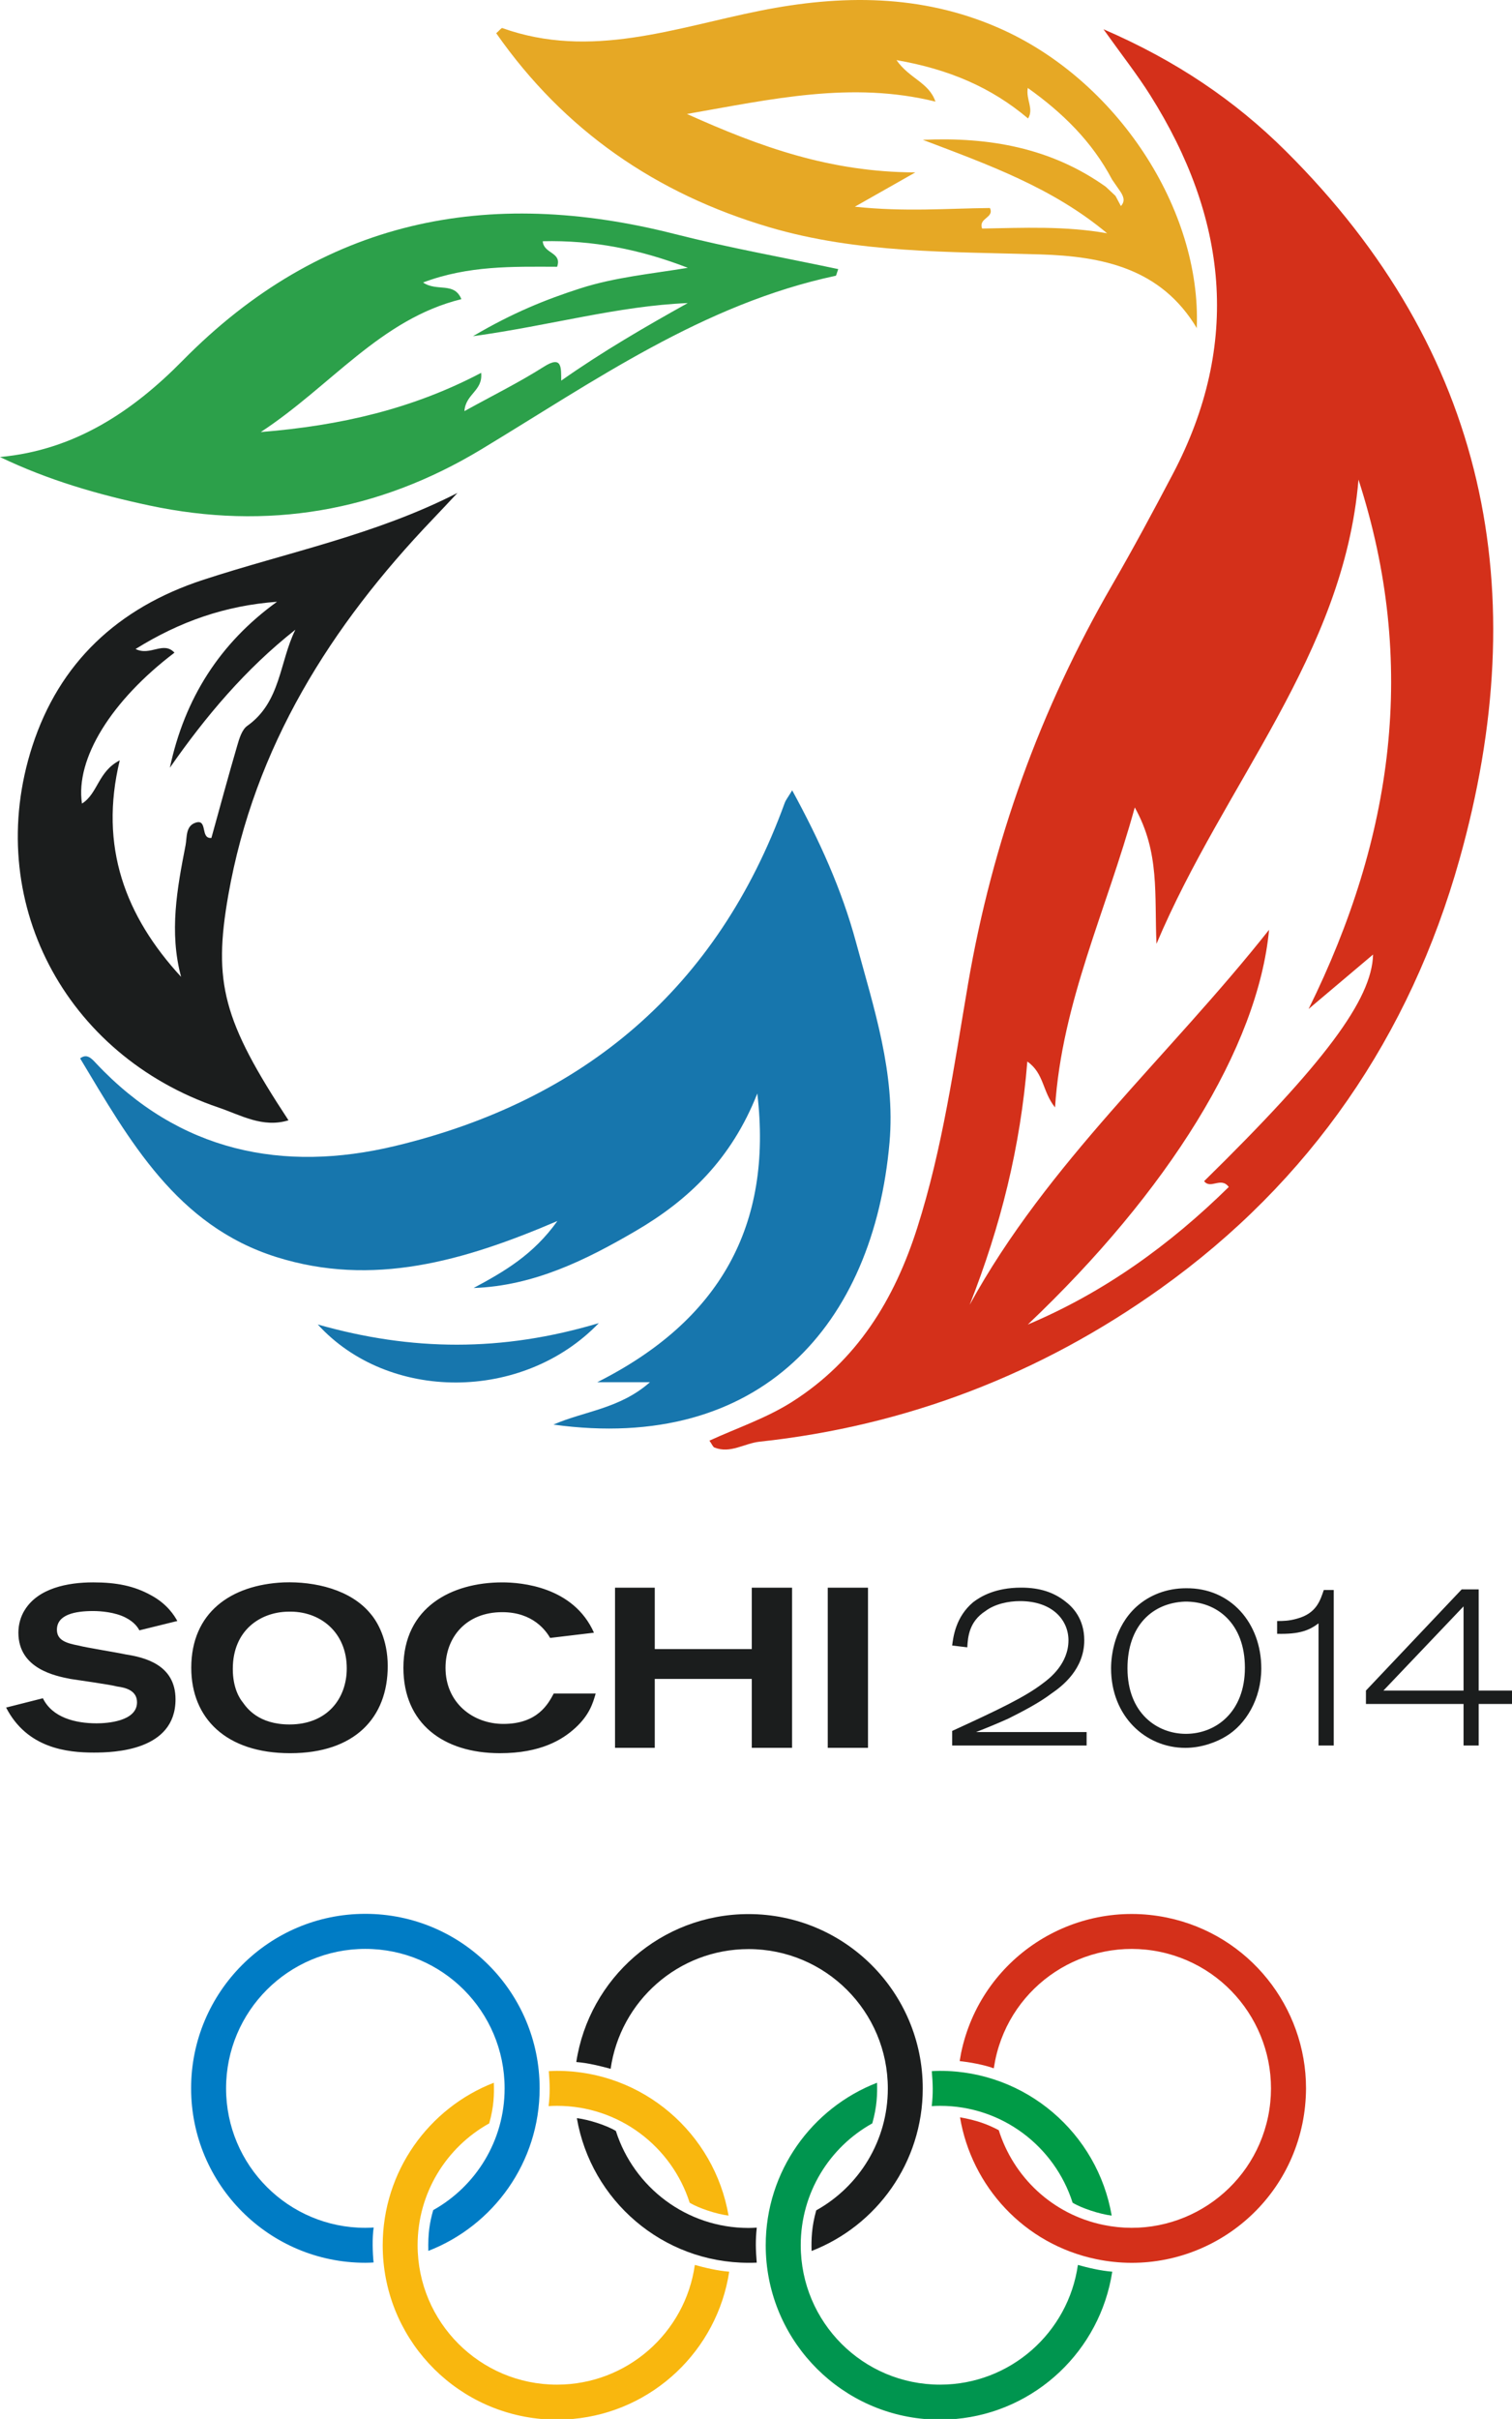
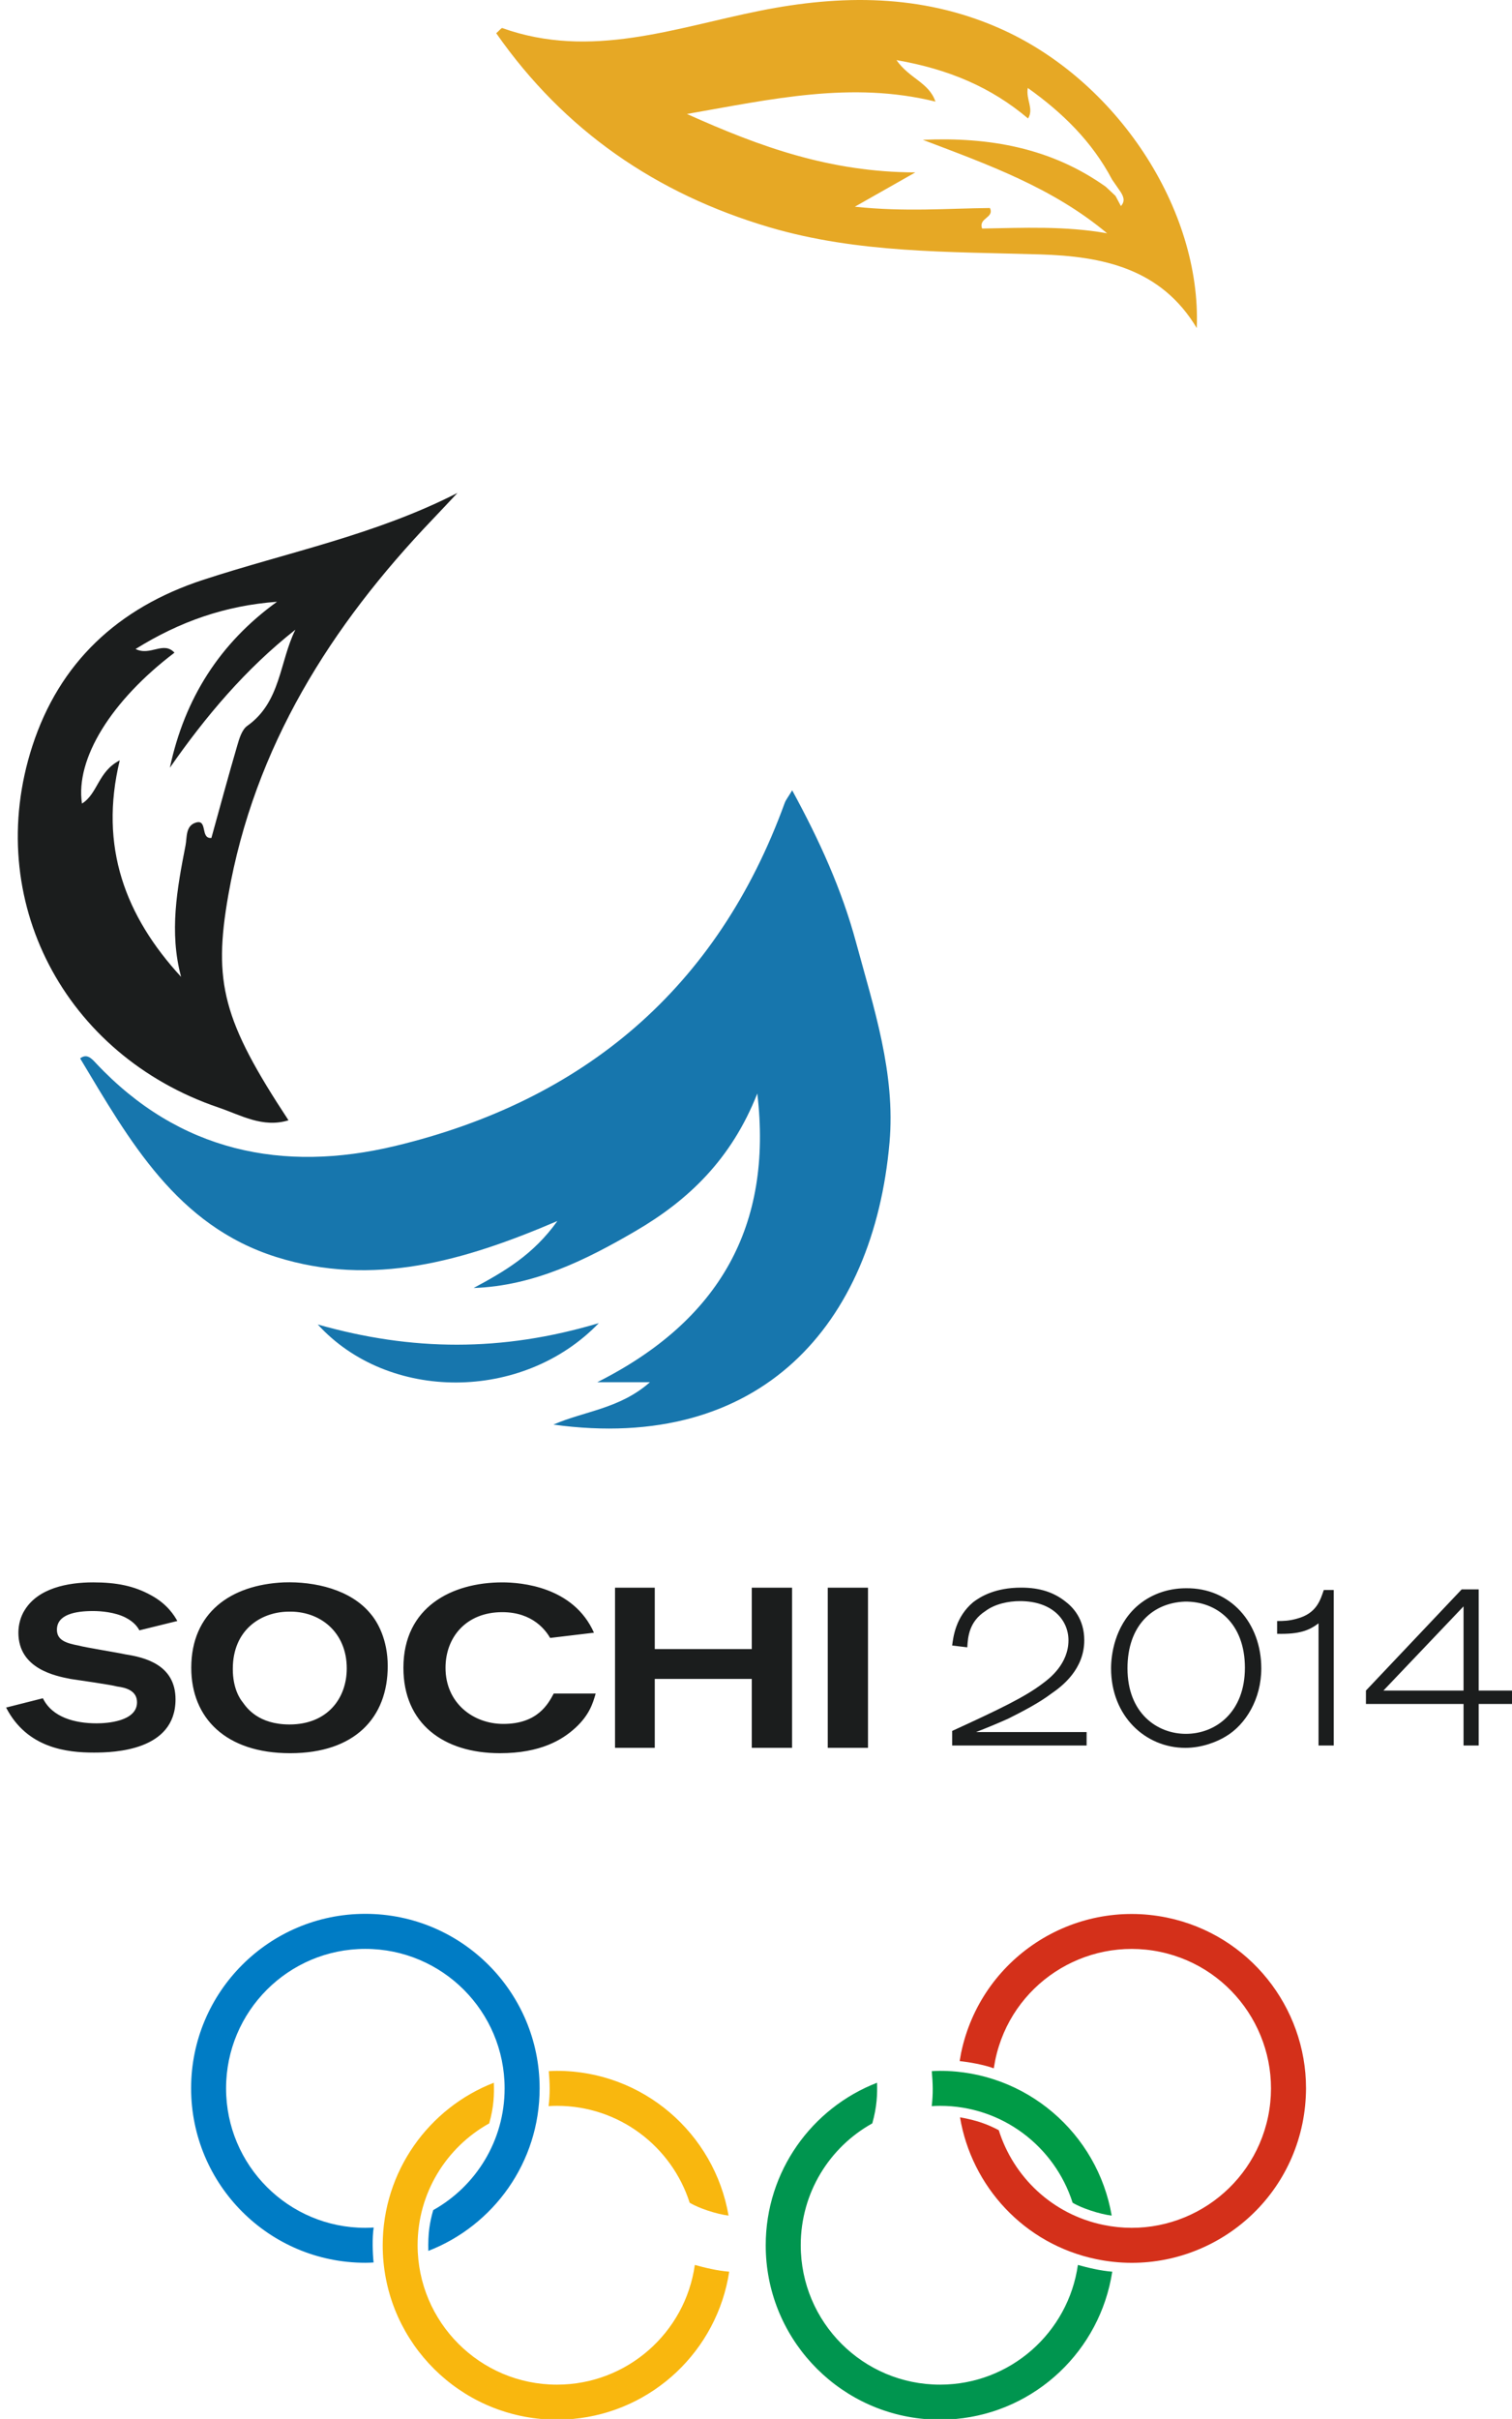
<svg xmlns="http://www.w3.org/2000/svg" version="1.1" id="图层_1" x="0px" y="0px" width="208.294px" height="333.016px" viewBox="0 0 208.294 333.016" enable-background="new 0 0 208.294 333.016" xml:space="preserve">
  <g id="XMLID_79_">
-     <path fill-rule="evenodd" clip-rule="evenodd" fill="#D4301A" d="M97.731,198.333c3.834-1.76,7.813-3.081,11.358-5.325   c8.984-5.693,14.118-14.089,17.268-23.964c3.503-10.968,5.076-22.349,7.01-33.636c3.345-19.505,9.937-37.759,19.84-54.867   c2.906-5.022,5.656-10.14,8.359-15.278c9.473-17.994,7.481-35.354-3.109-52.155c-1.78-2.828-3.862-5.465-6.442-9.083   c10.007,4.322,18.102,9.804,25.103,16.76c27.79,27.612,34.298,60.709,23.936,97.549c-6.832,24.287-20.532,44.321-41.18,59.053   c-16.503,11.775-34.998,18.917-55.252,21.09c-2.078,0.224-4.004,1.677-6.198,0.803C98.212,199.198,98.104,198.858,97.731,198.333z    M133.582,179.635c10.732-19.592,27.513-34.265,41.246-51.633c-1.532,16.205-13.94,36.045-33.238,54.345   c10.491-4.417,19.559-10.951,27.686-18.938c-1.08-1.458-2.5,0.372-3.395-0.799c16.52-16.205,23.123-24.991,23.273-31.201   c-3.043,2.567-5.962,5.031-8.881,7.498c11.654-23.583,15.063-47.597,6.873-72.877c-2.029,24.138-18.491,41.796-27.827,63.905   c-0.303-6.79,0.476-12.574-2.993-18.776c-3.934,14.28-10.023,26.754-10.984,41.299c-1.764-2.203-1.482-4.674-3.817-6.318   C140.567,157.969,137.843,168.812,133.582,179.635z" />
    <path fill-rule="evenodd" clip-rule="evenodd" fill="#1776AD" d="M89.538,190.284c-2.567,0-4.538,0-7.254,0   c16.83-8.463,24.191-21.509,22.043-39.747c-3.564,9.059-9.51,14.694-16.73,18.913c-6.898,4.028-14.069,7.577-22.35,7.867   c4.186-2.249,8.206-4.55,11.539-9.221c-12.914,5.532-25.471,9.138-38.749,4.948c-13.708-4.327-20.209-16.031-26.999-27.338   c0.936-0.708,1.562,0,2.207,0.688c11.427,12.156,25.703,15.091,41.217,11.365c26.001-6.248,44.358-21.712,53.641-47.22   c0.149-0.41,0.447-0.766,1.027-1.735c3.771,6.915,6.823,13.638,8.785,20.884c2.456,9.055,5.462,18.06,4.625,27.586   c-2.202,25.078-17.762,42.765-46.301,38.849C80.454,194.271,85.381,193.96,89.538,190.284z" />
-     <path fill-rule="evenodd" clip-rule="evenodd" fill="#2CA04A" d="M0,62.916c10.313-0.939,18.301-6.31,25.152-13.265   C44.347,30.159,67.164,25.65,93.003,32.229c7.395,1.884,14.935,3.221,22.474,4.819c-0.24,0.654-0.269,0.899-0.344,0.915   c-18.271,3.892-33.246,14.491-48.821,23.894c-14.206,8.574-29.491,11.199-45.759,7.729C13.543,68.092,6.675,66.125,0,62.916z    M94.746,41.723c-9.617,0.397-18.858,3.08-29.586,4.562c5.432-3.208,10.032-5.06,14.789-6.587c4.803-1.54,9.82-2.004,14.806-2.828   c-6.529-2.534-13.105-3.826-19.985-3.66c0.107,1.747,2.688,1.482,1.979,3.515c-6.099-0.021-12.256-0.182-18.466,2.166   c1.908,1.308,4.285-0.132,5.278,2.294c-11.17,2.749-17.985,11.982-27.64,18.296c11.059-0.89,20.97-3.209,30.36-8.152   c0.269,2.488-2.137,2.874-2.302,5.271c3.896-2.153,7.543-3.954,10.955-6.119c2.538-1.611,2.355,0.166,2.38,1.921   C83.05,48.368,88.817,45.031,94.746,41.723z" />
    <path fill-rule="evenodd" clip-rule="evenodd" fill="#E6A825" d="M164.892,45.208c-4.919-8.26-12.997-9.928-21.629-10.185   c-12.517-0.376-25.099-0.145-37.272-3.738c-15.584-4.6-28.262-13.307-37.631-26.709c0.447-0.389,0.717-0.753,0.837-0.712   c12.201,4.364,23.806-0.054,35.544-2.393c11.166-2.228,22.18-2.285,32.824,2.368c16.309,7.122,27.959,25.007,27.301,41.332   L164.892,45.208z M153.671,26.967c0.248,0.463,0.497,0.932,0.745,1.399c0.63-0.683,0.353-1.333-0.066-1.983   c-0.381-0.555-0.766-1.109-1.15-1.664c-2.762-5.241-6.836-9.212-11.614-12.611c-0.272,1.64,0.87,2.849,0.042,4.203   c-5.089-4.302-10.935-6.786-18.13-8.036c1.801,2.575,4.463,3.055,5.369,5.713c-11.56-2.849-22.552-0.339-34.231,1.702   c10.127,4.554,19.741,8.012,31.462,8.044c-3.32,1.88-5.366,3.039-8.334,4.724c6.927,0.733,12.797,0.232,18.61,0.178   c0.634,1.379-1.619,1.346-1.077,2.828c5.693-0.099,11.457-0.373,17.22,0.654c-7.548-6.314-16.507-9.49-25.384-12.868   c9.129-0.41,17.675,1.102,25.202,6.463C152.776,26.13,153.224,26.548,153.671,26.967z" />
    <path fill-rule="evenodd" clip-rule="evenodd" fill="#1B1D1D" d="M39.743,154.23c-3.549,1.093-6.583-0.72-9.631-1.755   c-21.206-7.188-32.521-28.613-25.657-49.762c3.71-11.423,11.717-19.029,23.559-22.896c11.572-3.784,23.694-6.169,35.006-11.957   c-1.126,1.201-2.244,2.405-3.383,3.594C45.564,86.168,35.04,102.812,31.45,123.236C29.334,135.281,30.726,140.535,39.743,154.23z    M16.495,104.68c-2.869,11.887,0.766,21.451,8.454,29.806c-1.66-6.152-0.555-12.147,0.613-18.114   c0.211-1.072-0.017-2.654,1.379-3.113c1.722-0.567,0.608,2.256,2.182,2.099c1.185-4.269,2.327-8.508,3.561-12.719   c0.281-0.969,0.646-2.191,1.383-2.712c4.638-3.288,4.422-8.802,6.625-13.237c-6.873,5.416-12.371,11.941-17.29,19.004   c2.033-9.539,6.868-17.149,14.76-22.85c-7.113,0.526-13.369,2.7-19.484,6.504c2.029,1.015,3.834-1.139,5.358,0.505   c-8.674,6.575-13.679,14.586-12.743,20.776C13.498,109.242,13.498,106.203,16.495,104.68z" />
    <path fill-rule="evenodd" clip-rule="evenodd" fill="#1776AD" d="M82.491,182.153C72.008,193.037,53.484,193,43.775,182.339   C56.689,186.007,69.114,186.152,82.491,182.153z" />
-     <polygon fill-rule="evenodd" clip-rule="evenodd" fill="#E6A825" points="164.866,45.171 165.016,45.283 164.892,45.204  " />
    <g>
-       <path fill="#1B1D1D" d="M104.253,306.675c-0.369,0.025-0.75,0.046-1.127,0.046c-8.565,0-15.812-5.602-18.283-13.352    c-1.2-0.745-3.722-1.569-5.374-1.764c1.946,11.311,11.796,19.91,23.657,19.91c0.377,0,0.746-0.004,1.122-0.021    C104.1,309.681,104.066,308.418,104.253,306.675L104.253,306.675z" />
-       <path fill="#1B1D1D" d="M111.805,309.888c8.968-3.474,15.314-12.181,15.314-22.378c0-13.257-10.748-24.001-24.001-24.001    c-12.015,0-21.969,8.835-23.728,20.366c1.66,0.136,3.398,0.571,4.731,0.939c1.329-9.315,9.316-16.486,19.004-16.486    c10.587,0,19.183,8.587,19.183,19.198c0,7.2-3.971,13.493-9.862,16.769C111.792,306.618,111.763,308.327,111.805,309.888    L111.805,309.888z" />
      <path fill="#007CC5" d="M50.325,263.476c-13.257,0-23.997,10.761-23.997,24.014c0,13.266,10.74,24.022,23.997,24.022    c0.377,0,0.758-0.017,1.139-0.041c-0.133-1.275-0.207-3.383,0.013-4.811c-0.377,0.025-0.766,0.042-1.151,0.042    c-10.591,0-19.182-8.596-19.182-19.198c0-10.607,8.591-19.203,19.182-19.203c10.596,0,19.19,8.596,19.19,19.203    c0,7.204-3.967,13.48-9.837,16.76c-0.493,1.714-0.729,3.237-0.671,5.614c8.972-3.482,15.331-12.181,15.331-22.387    C74.339,274.237,63.583,263.476,50.325,263.476L50.325,263.476z" />
      <path fill="#F9B70E" d="M76.724,285.092c-0.372,0-0.758,0.021-1.122,0.041c0.146,1.797,0.183,3.06-0.028,4.815    c0.381-0.029,0.766-0.041,1.15-0.041c8.554-0.004,15.811,5.598,18.283,13.336c1.197,0.745,3.719,1.577,5.358,1.775    C98.423,293.708,88.569,285.092,76.724,285.092L76.724,285.092z" />
      <path fill="#F9B70E" d="M68.029,286.728c-8.951,3.478-15.307,12.189-15.307,22.382c0,12.524,9.602,22.813,21.832,23.906h4.352    c11.021-0.994,19.897-9.444,21.55-20.275c-1.66-0.132-3.403-0.559-4.736-0.931c-1.312,9.311-9.315,16.482-18.996,16.482    c-10.591,0-19.186-8.592-19.194-19.199c0-7.212,3.983-13.497,9.866-16.772C68.054,289.998,68.083,288.285,68.029,286.728    L68.029,286.728z" />
      <path fill="#009B46" d="M129.491,285.092c-0.372,0-0.749,0.021-1.126,0.041c0.153,1.797,0.191,3.06-0.008,4.815    c0.372-0.029,0.753-0.041,1.143-0.041c8.558-0.004,15.795,5.598,18.263,13.336c1.205,0.745,3.734,1.577,5.383,1.775    C151.207,293.708,141.353,285.092,129.491,285.092L129.491,285.092z" />
      <path fill="#00954F" d="M120.822,286.728c-8.977,3.478-15.336,12.189-15.336,22.382c0,12.524,9.609,22.813,21.836,23.906h4.351    c11.017-0.994,19.89-9.444,21.55-20.275c-1.664-0.132-3.399-0.559-4.732-0.931c-1.324,9.311-9.315,16.482-18.991,16.482    c-10.607,0-19.19-8.592-19.19-19.199c0-7.212,3.963-13.497,9.858-16.772C120.822,289.998,120.867,288.285,120.822,286.728    L120.822,286.728z" />
      <path fill="#D4301A" d="M160.771,263.994c-12.988-2.675-25.683,5.659-28.373,18.647c-0.062,0.369-0.133,0.741-0.194,1.105    c1.274,0.137,3.349,0.497,4.699,0.998c0.065-0.373,0.132-0.741,0.202-1.13c2.145-10.38,12.297-17.046,22.688-14.909    c10.363,2.152,17.038,12.305,14.901,22.685c-2.153,10.384-12.301,17.054-22.677,14.913c-7.071-1.453-12.399-6.616-14.429-13.042    c-1.557-0.82-3.017-1.362-5.337-1.772c1.59,9.481,8.811,17.468,18.785,19.53c12.987,2.683,25.698-5.656,28.381-18.656    c0.332-1.61,0.489-3.226,0.501-4.811v-0.041C179.929,276.352,172.116,266.345,160.771,263.994L160.771,263.994z" />
    </g>
    <path fill="#1B1D1D" d="M114.032,240.621h5.544v-22.043h-5.544V240.621L114.032,240.621z M84.727,240.621H90.2v-9.485h13.365v9.485   h5.552v-22.043h-5.552v8.446H90.2v-8.446h-5.473V240.621L84.727,240.621z M76.281,233.148c-0.737,1.366-2.178,4.182-6.932,4.182   c-4.193,0-7.974-2.894-7.974-7.726c0-4.186,2.823-7.66,7.816-7.66c4.261,0,6.033,2.588,6.6,3.548l6.033-0.721   c-2.828-6.359-10.053-6.926-12.633-6.926c-6.927,0-13.617,3.382-13.617,11.758c0,7.647,5.478,11.758,13.299,11.758   c5.622,0,8.607-1.859,10.375-3.474c1.93-1.768,2.427-3.375,2.812-4.741H76.281L76.281,233.148z M39.643,221.878   c4.43-0.161,8.127,2.815,8.127,7.805c0,4.19-2.729,7.722-7.879,7.722c-4.273,0-5.879-2.249-6.446-3.047   c-0.405-0.484-1.374-1.938-1.374-4.592C32.071,224.367,35.942,221.945,39.643,221.878L39.643,221.878z M39.085,217.846   c-7.337,0.335-12.736,4.194-12.736,11.758c0,6.918,4.762,11.758,13.618,11.758c8.935,0,13.447-4.919,13.447-11.999   c0-3.706-1.449-6.124-2.339-7.167C48.338,218.819,43.341,217.697,39.085,217.846L39.085,217.846z M0.841,235.077   c2.898,5.631,8.45,6.198,12.081,6.198c2.819,0,11.258-0.249,11.258-7.329c0-4.823-4.348-5.792-6.919-6.194   c-1.056-0.24-5.559-0.96-6.434-1.209c-1.693-0.327-2.985-0.724-2.985-2.178c0-2.091,2.497-2.575,4.989-2.575   c1.048,0,2.985,0.153,4.43,0.882c1.301,0.65,1.772,1.454,1.938,1.776l5.229-1.288c-0.397-0.72-1.374-2.335-3.622-3.544   c-2.336-1.292-4.758-1.772-7.975-1.772c-3.54,0-7.564,0.811-9.415,3.792c-0.567,0.882-0.882,2.008-0.882,3.134   c0,4.993,5.142,5.962,7.158,6.364c1.04,0.157,5.561,0.799,6.447,1.044c1.2,0.157,2.736,0.563,2.736,2.178   c0,2.645-4.186,2.894-5.557,2.894c-2.98,0-6.119-0.808-7.411-3.453L0.841,235.077L0.841,235.077z" />
    <path fill="#1B1D1D" d="M201.619,232.739h-11.038l11.038-11.593V232.739L201.619,232.739z M188.172,232.739v1.842h13.447v5.722   h2.083v-5.722h4.592v-1.842h-4.592V218.81h-2.34L188.172,232.739L188.172,232.739z M175.937,224.922   c3.13,0.079,4.413-0.477,5.705-1.437v16.818h2.095v-21.409h-1.37c-0.48,1.37-0.969,3.221-3.701,3.946   c-1.122,0.323-1.934,0.323-2.729,0.323V224.922L175.937,224.922z M163.21,220.492c4.422-0.07,8.289,2.993,8.289,9.104   c0,6.119-4.024,9.1-8.132,9.1c-3.941,0-8.044-2.824-8.044-9.018C155.323,223.795,158.771,220.669,163.21,220.492L163.21,220.492z    M163.367,218.653c-2.562,0-4.988,0.886-6.844,2.571c-2.973,2.732-3.461,6.603-3.461,8.454c0,6.596,4.749,10.947,10.227,10.947   c2.256,0,4.343-0.803,5.643-1.615c2.65-1.602,4.824-5.068,4.824-9.332C173.756,223.485,169.565,218.566,163.367,218.653   L163.367,218.653z M149.692,238.448h-15.224c1.448-0.559,2.984-1.196,4.439-1.851c1.929-0.965,4.26-2.169,5.953-3.461   c1.523-1.035,4.509-3.374,4.509-7.324c0-2.973-1.614-4.587-2.579-5.32c-1.606-1.275-3.54-1.925-6.111-1.925   c-3.544,0-5.568,1.205-6.62,2.008c-2.405,2.025-2.732,4.757-2.89,5.962l2.086,0.248c0.079-1.453,0.257-3.548,2.505-4.997   c1.288-0.969,3.147-1.366,4.753-1.366c4.509,0,6.679,2.649,6.679,5.391c0,3.225-2.575,5.229-3.457,5.879   c-2.509,1.938-6.211,3.689-12.565,6.604v2.008h18.523V238.448L149.692,238.448z" />
  </g>
</svg>